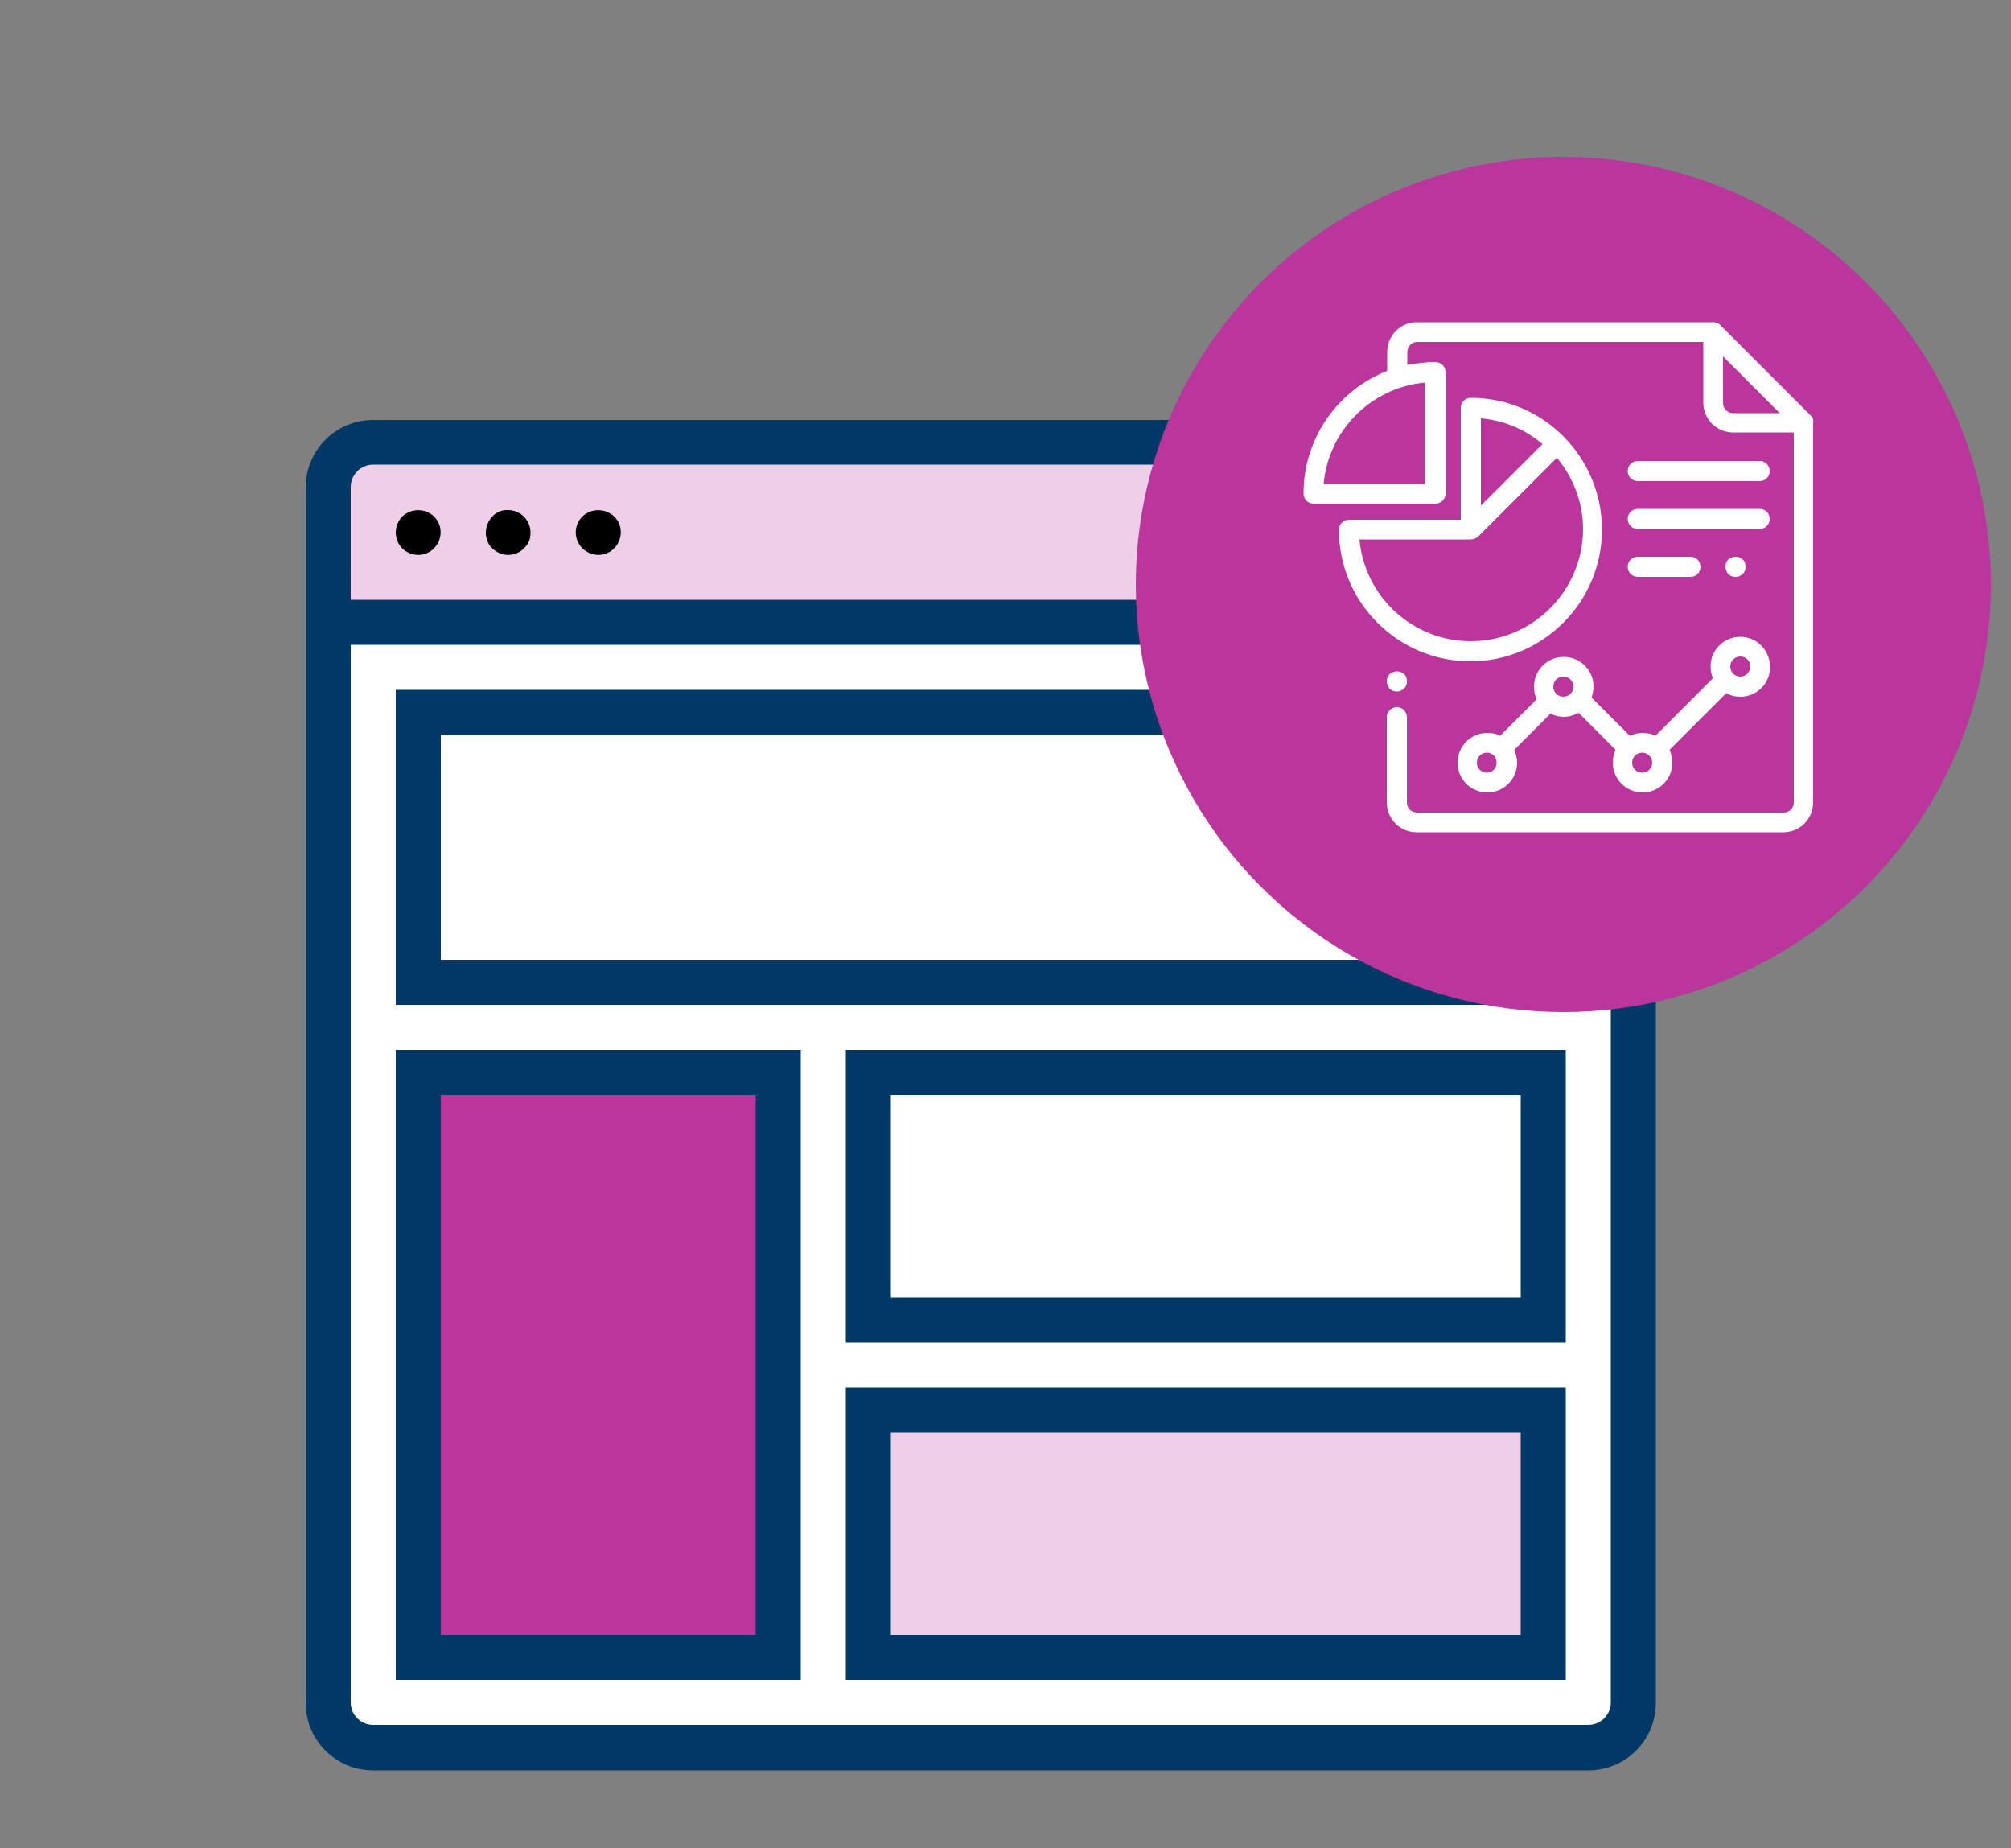
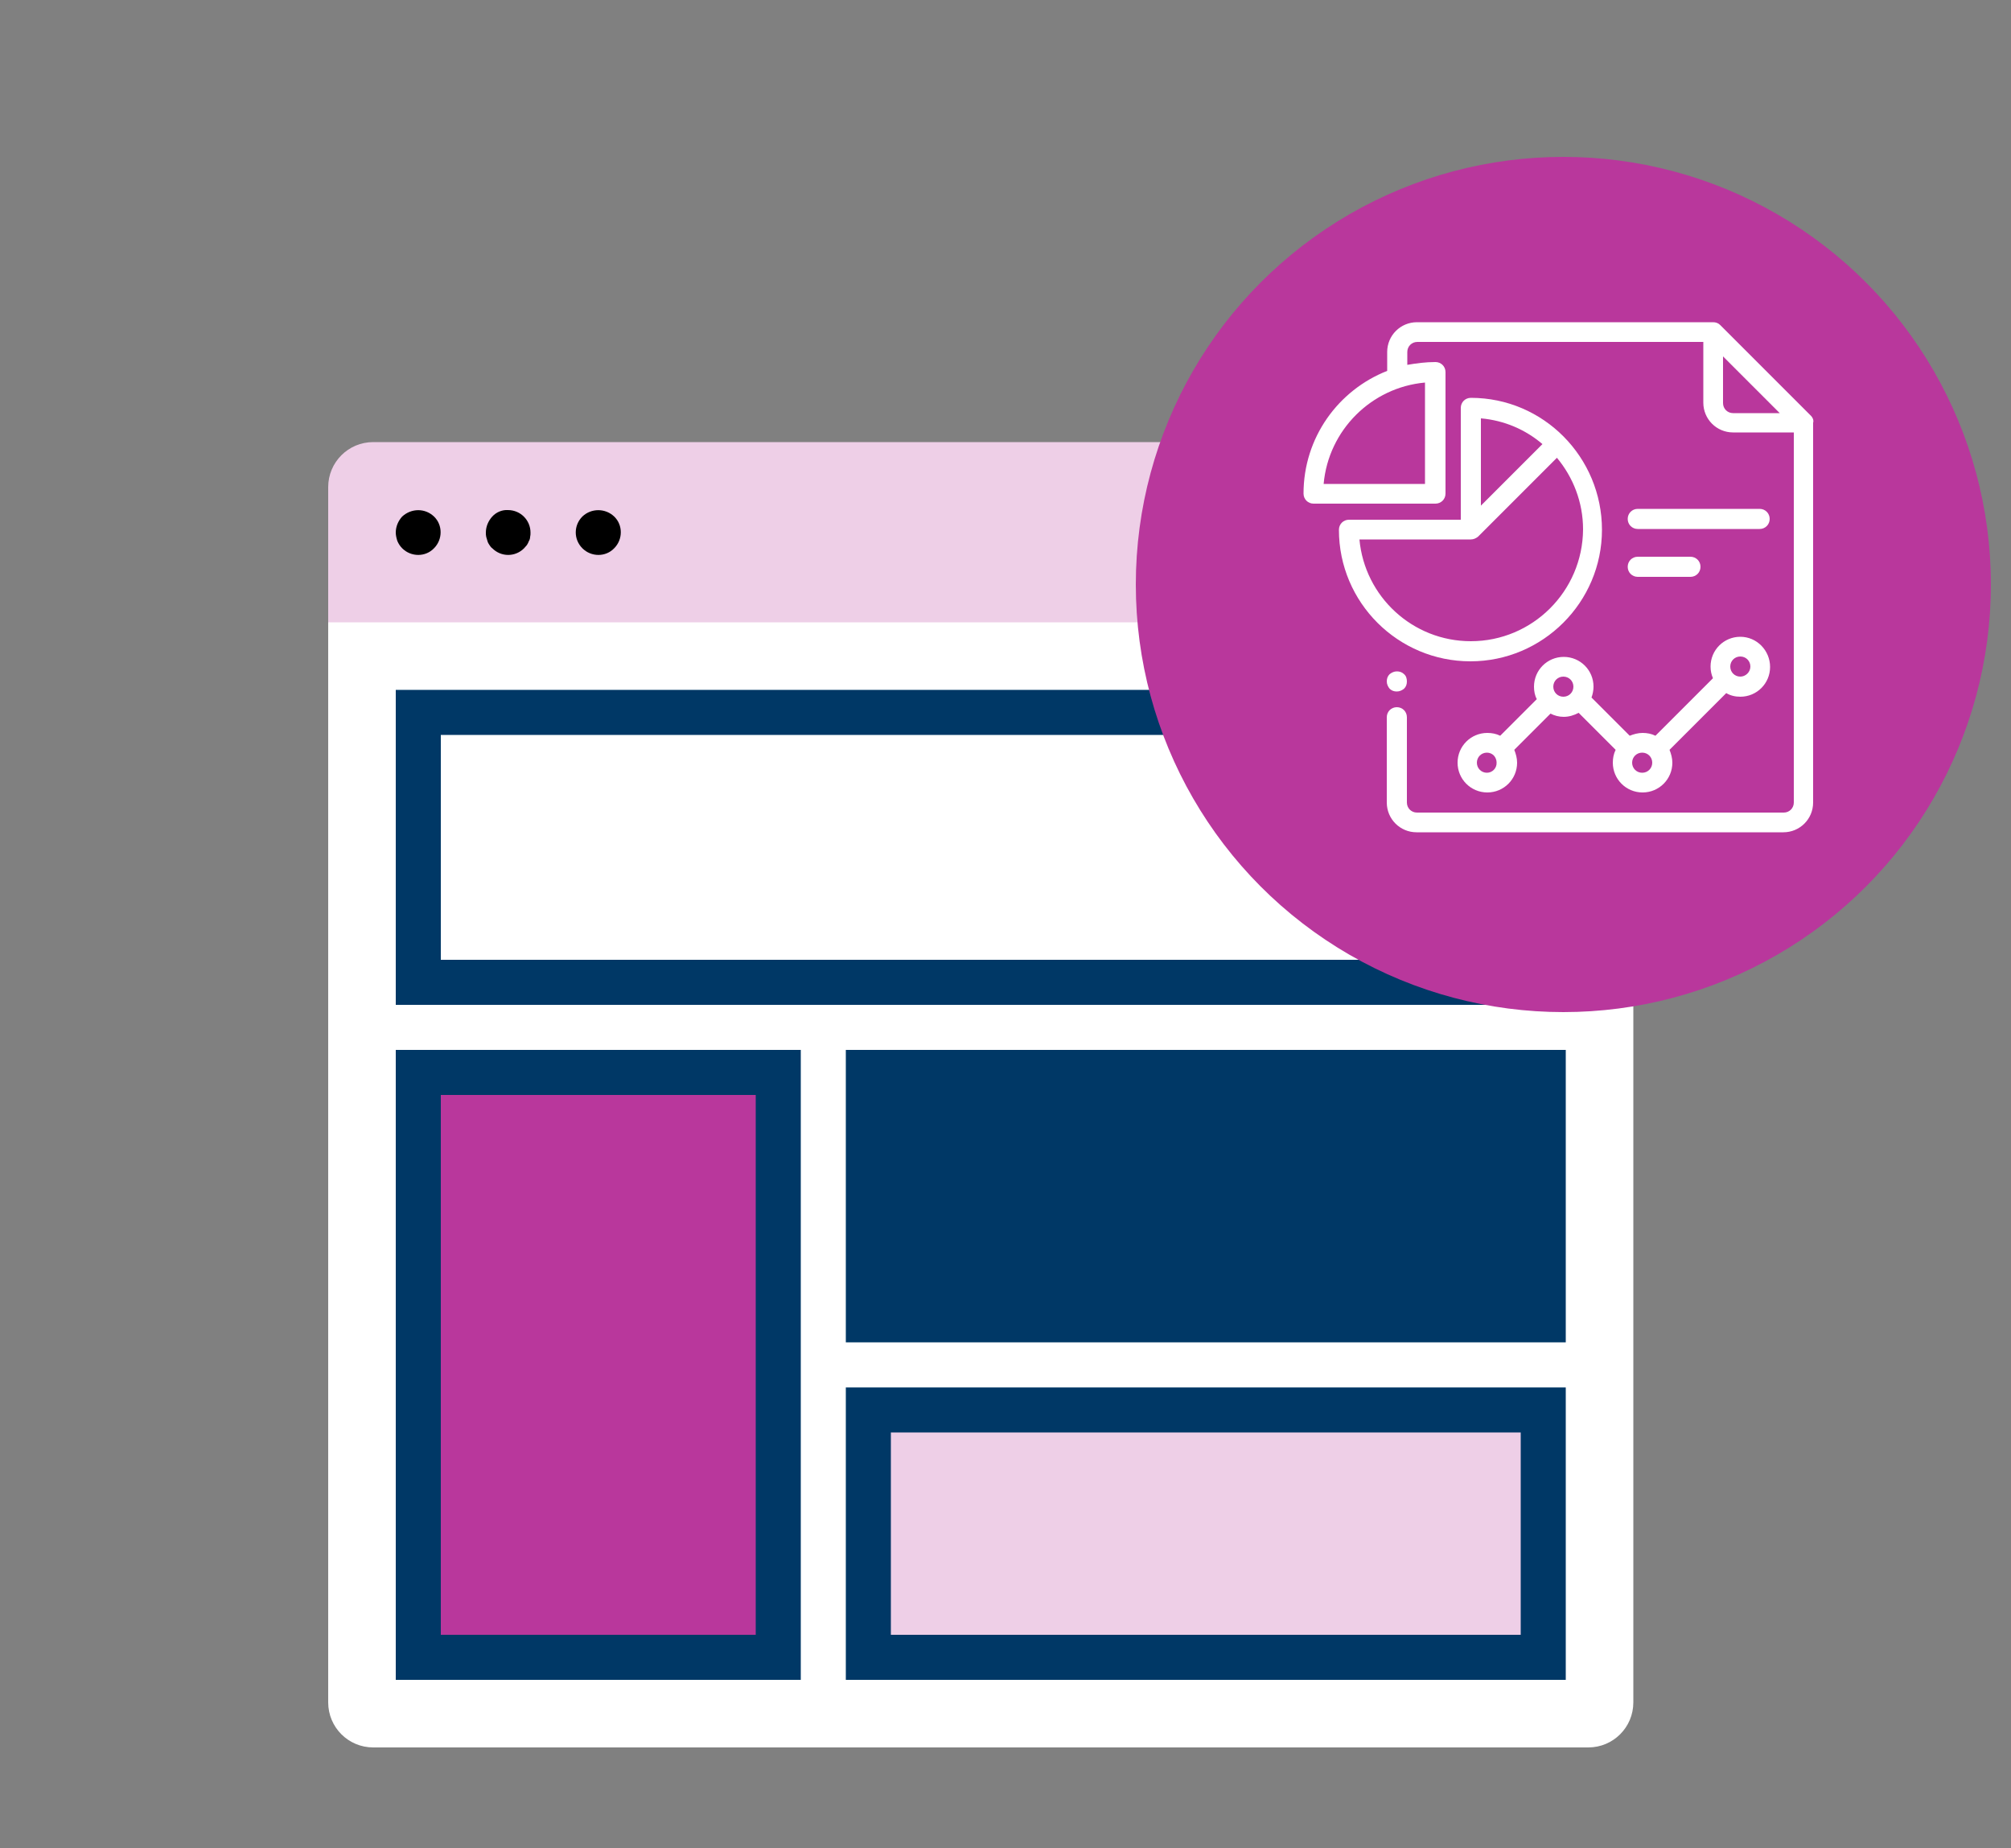
<svg xmlns="http://www.w3.org/2000/svg" version="1.1" id="Layer_1" x="0px" y="0px" viewBox="0 0 500 459.4" style="enable-background:new 0 0 500 459.4;" xml:space="preserve">
  <rect x="0" y="0" width="500" height="459.4" fill="#808080" stroke="none" />
  <style type="text/css">
	.st0{fill:#FFFFFF;}
	.st1{fill:#EECFE7;}
	.st2{fill:#B9379C;}
	.st3{fill:#003866;}
</style>
  <g id="Filled_Outline_1_">
    <path class="st0" d="M92.8,434.4h302.1c6.2,0,11.2-5,11.2-11.2V143.5H81.6v279.7C81.6,429.4,86.6,434.4,92.8,434.4z" />
    <path class="st1" d="M81.6,154.7h324.5v-33.6c0-6.2-5-11.2-11.2-11.2H92.8c-6.2,0-11.2,5-11.2,11.2V154.7z" />
    <rect x="104" y="177.1" class="st0" width="279.7" height="67.1" />
    <rect x="104" y="266.6" class="st2" width="89.5" height="145.4" />
    <rect x="215.9" y="266.6" class="st0" width="167.8" height="61.5" />
    <rect x="215.9" y="350.5" class="st1" width="167.8" height="61.5" />
-     <path class="st3" d="M394.9,104.4H92.8c-9.3,0-16.8,7.5-16.8,16.8v302.1c0,9.3,7.5,16.8,16.8,16.8h302.1c9.3,0,16.8-7.5,16.8-16.8   V121.1C411.7,111.9,404.1,104.4,394.9,104.4z M400.5,423.2c0,3.1-2.5,5.6-5.6,5.6H92.8c-3.1,0-5.6-2.5-5.6-5.6V160.3h313.3V423.2z    M87.2,149.1v-28c0-3.1,2.5-5.6,5.6-5.6h302.1c3.1,0,5.6,2.5,5.6,5.6v28H87.2z" />
    <path d="M100,128.4c-1,1.1-1.6,2.5-1.6,4c0,0.7,0.2,1.5,0.4,2.1c0.3,0.7,0.7,1.3,1.2,1.8c2.2,2.2,5.8,2.2,7.9,0   c2.2-2.2,2.2-5.8,0-7.9C105.7,126.3,102.3,126.3,100,128.4z" />
    <path d="M122.4,128.4c-1,1.1-1.6,2.5-1.6,4c0,0.4,0,0.7,0.1,1.1c0.1,0.4,0.2,0.7,0.3,1c0.1,0.4,0.3,0.7,0.5,1   c0.2,0.3,0.4,0.6,0.7,0.8c2.2,2.2,5.7,2.2,7.9,0l0.7-0.8c0.2-0.3,0.4-0.7,0.5-1c0.2-0.3,0.3-0.7,0.3-1c0.1-0.4,0.1-0.7,0.1-1.1   c0-3.1-2.5-5.6-5.6-5.6C124.9,126.7,123.4,127.3,122.4,128.4z" />
    <path d="M144.8,128.4c-2.2,2.2-2.2,5.7,0,7.9c2.2,2.2,5.8,2.2,7.9,0c2.2-2.2,2.2-5.8,0-7.9C150.5,126.3,147,126.3,144.8,128.4z" />
    <path class="st3" d="M389.3,171.5H98.4v78.3h290.9V171.5z M378.1,238.6H109.6v-55.9h268.5V238.6z" />
    <path class="st3" d="M199.1,261H98.4v156.6h100.7V261z M187.9,406.4h-78.3V272.2h78.3V406.4z" />
-     <path class="st3" d="M210.3,333.7h179V261h-179V333.7z M221.5,272.2h156.6v50.3H221.5V272.2z" />
+     <path class="st3" d="M210.3,333.7h179V261h-179V333.7z M221.5,272.2h156.6v50.3V272.2z" />
    <path class="st3" d="M210.3,417.6h179v-72.7h-179V417.6z M221.5,356.1h156.6v50.3H221.5V356.1z" />
  </g>
  <circle class="st2" cx="388.7" cy="145.3" r="106.3" />
  <g>
    <g>
      <g>
        <path class="st0" d="M450.3,103.4l-22.6-22.6c-0.5-0.5-1.1-0.7-1.8-0.7h-73.6c-4.1,0-7.4,3.3-7.4,7.4v4.7     c-12.2,4.8-20.8,16.6-20.8,30.5c0,1.4,1.1,2.5,2.5,2.5h30.3c1.4,0,2.5-1.1,2.5-2.5V92.5c0-1.4-1.1-2.5-2.5-2.5     c-2.4,0-4.7,0.3-7,0.7v-3.2c0-1.4,1.1-2.5,2.5-2.5h71.1v15.1c0,4.1,3.3,7.4,7.4,7.4H446v92c0,1.4-1.1,2.5-2.5,2.5h-91.2     c-1.4,0-2.5-1.1-2.5-2.5v-21.2c0-1.4-1.1-2.5-2.5-2.5s-2.5,1.1-2.5,2.5v21.2c0,4.1,3.3,7.4,7.4,7.4h91.2c4.1,0,7.4-3.3,7.4-7.4     v-94.4C451,104.5,450.7,103.8,450.3,103.4z M354.3,95.1v25.2h-25.2C330.3,106.9,341,96.3,354.3,95.1z M430.9,102.7     c-1.4,0-2.5-1.1-2.5-2.5V88.6l14.1,14.1H430.9z" />
      </g>
    </g>
    <g>
      <g>
        <path class="st0" d="M349.1,167.6c-0.5-0.5-1.1-0.7-1.8-0.7s-1.3,0.3-1.8,0.7c-0.5,0.5-0.7,1.1-0.7,1.8s0.3,1.3,0.7,1.8     c0.5,0.5,1.1,0.7,1.8,0.7s1.3-0.3,1.8-0.7c0.5-0.5,0.7-1.1,0.7-1.8S349.6,168,349.1,167.6z" />
      </g>
    </g>
    <g>
      <g>
        <path class="st0" d="M365.7,98.9c-1.4,0-2.5,1.1-2.5,2.5v27.8h-27.8c-1.4,0-2.5,1.1-2.5,2.5c0,18.1,14.7,32.7,32.7,32.7     s32.7-14.7,32.7-32.7S383.8,98.9,365.7,98.9z M368.2,104c5.8,0.5,11.1,2.8,15.3,6.4l-15.3,15.3V104z M365.7,159.4     c-14.5,0-26.4-11.1-27.7-25.3h27.7c0.7,0,1.3-0.3,1.8-0.7c0,0,0,0,0,0l19.6-19.6c4,4.8,6.5,11,6.5,17.8     C393.5,147,381,159.4,365.7,159.4z" />
      </g>
    </g>
    <g>
      <g>
        <path class="st0" d="M432.7,158.3c-4.1,0-7.4,3.3-7.4,7.4c0,1,0.2,2,0.6,2.9l-14.3,14.3c-1-0.5-2.1-0.7-3.2-0.7     c-1.1,0-2.2,0.3-3.2,0.7l-9.5-9.5c0.3-0.8,0.5-1.8,0.5-2.7c0-4.1-3.3-7.4-7.4-7.4s-7.4,3.3-7.4,7.4c0,1.1,0.2,2.2,0.7,3.1     l-9.1,9.1c-1-0.5-2.1-0.7-3.2-0.7c-4.1,0-7.4,3.3-7.4,7.4s3.3,7.4,7.4,7.4s7.4-3.3,7.4-7.4c0-1.1-0.3-2.2-0.7-3.2l9-9     c1,0.5,2.1,0.8,3.3,0.8c1.3,0,2.6-0.4,3.7-1l9.2,9.2c-0.5,1-0.7,2.1-0.7,3.2c0,4.1,3.3,7.4,7.4,7.4s7.4-3.3,7.4-7.4     c0-1.1-0.3-2.2-0.7-3.2l14.1-14.1c1,0.6,2.2,0.9,3.5,0.9c4.1,0,7.4-3.3,7.4-7.4C440.1,161.7,436.8,158.3,432.7,158.3z      M369.7,192.1c-1.4,0-2.5-1.1-2.5-2.5s1.1-2.5,2.5-2.5c0.7,0,1.3,0.3,1.7,0.7c0,0,0,0,0,0c0,0,0,0,0,0c0.4,0.4,0.7,1.1,0.7,1.7     C372.2,191,371,192.1,369.7,192.1z M388.7,173.2c-1.4,0-2.5-1.1-2.5-2.5s1.1-2.5,2.5-2.5s2.5,1.1,2.5,2.5     S390.1,173.2,388.7,173.2z M408.3,192.1c-1.4,0-2.5-1.1-2.5-2.5s1.1-2.5,2.5-2.5c1.4,0,2.5,1.1,2.5,2.5S409.7,192.1,408.3,192.1z      M432.7,168.2c-1.4,0-2.5-1.1-2.5-2.5s1.1-2.5,2.5-2.5c1.4,0,2.5,1.1,2.5,2.5S434,168.2,432.7,168.2z" />
      </g>
    </g>
    <g>
      <g>
        <path class="st0" d="M420.3,138.4h-13.1c-1.4,0-2.5,1.1-2.5,2.5c0,1.4,1.1,2.5,2.5,2.5h13.1c1.4,0,2.5-1.1,2.5-2.5     C422.8,139.5,421.7,138.4,420.3,138.4z" />
      </g>
    </g>
    <g>
      <g>
-         <path class="st0" d="M433.3,139.1c-0.5-0.5-1.1-0.7-1.8-0.7s-1.3,0.3-1.8,0.7c-0.5,0.5-0.7,1.1-0.7,1.8s0.3,1.3,0.7,1.8     c0.5,0.5,1.1,0.7,1.8,0.7c0.7,0,1.3-0.3,1.8-0.7c0.5-0.5,0.7-1.1,0.7-1.8S433.8,139.5,433.3,139.1z" />
-       </g>
+         </g>
    </g>
    <g>
      <g>
-         <path class="st0" d="M437.5,114.6h-30.3c-1.4,0-2.5,1.1-2.5,2.5s1.1,2.5,2.5,2.5h30.3c1.4,0,2.5-1.1,2.5-2.5     S438.9,114.6,437.5,114.6z" />
-       </g>
+         </g>
    </g>
    <g>
      <g>
        <path class="st0" d="M437.5,126.5h-30.3c-1.4,0-2.5,1.1-2.5,2.5c0,1.4,1.1,2.5,2.5,2.5h30.3c1.4,0,2.5-1.1,2.5-2.5     C440,127.6,438.9,126.5,437.5,126.5z" />
      </g>
    </g>
    <g>
	</g>
    <g>
	</g>
    <g>
	</g>
    <g>
	</g>
    <g>
	</g>
    <g>
	</g>
    <g>
	</g>
    <g>
	</g>
    <g>
	</g>
    <g>
	</g>
    <g>
	</g>
    <g>
	</g>
    <g>
	</g>
    <g>
	</g>
    <g>
	</g>
  </g>
</svg>